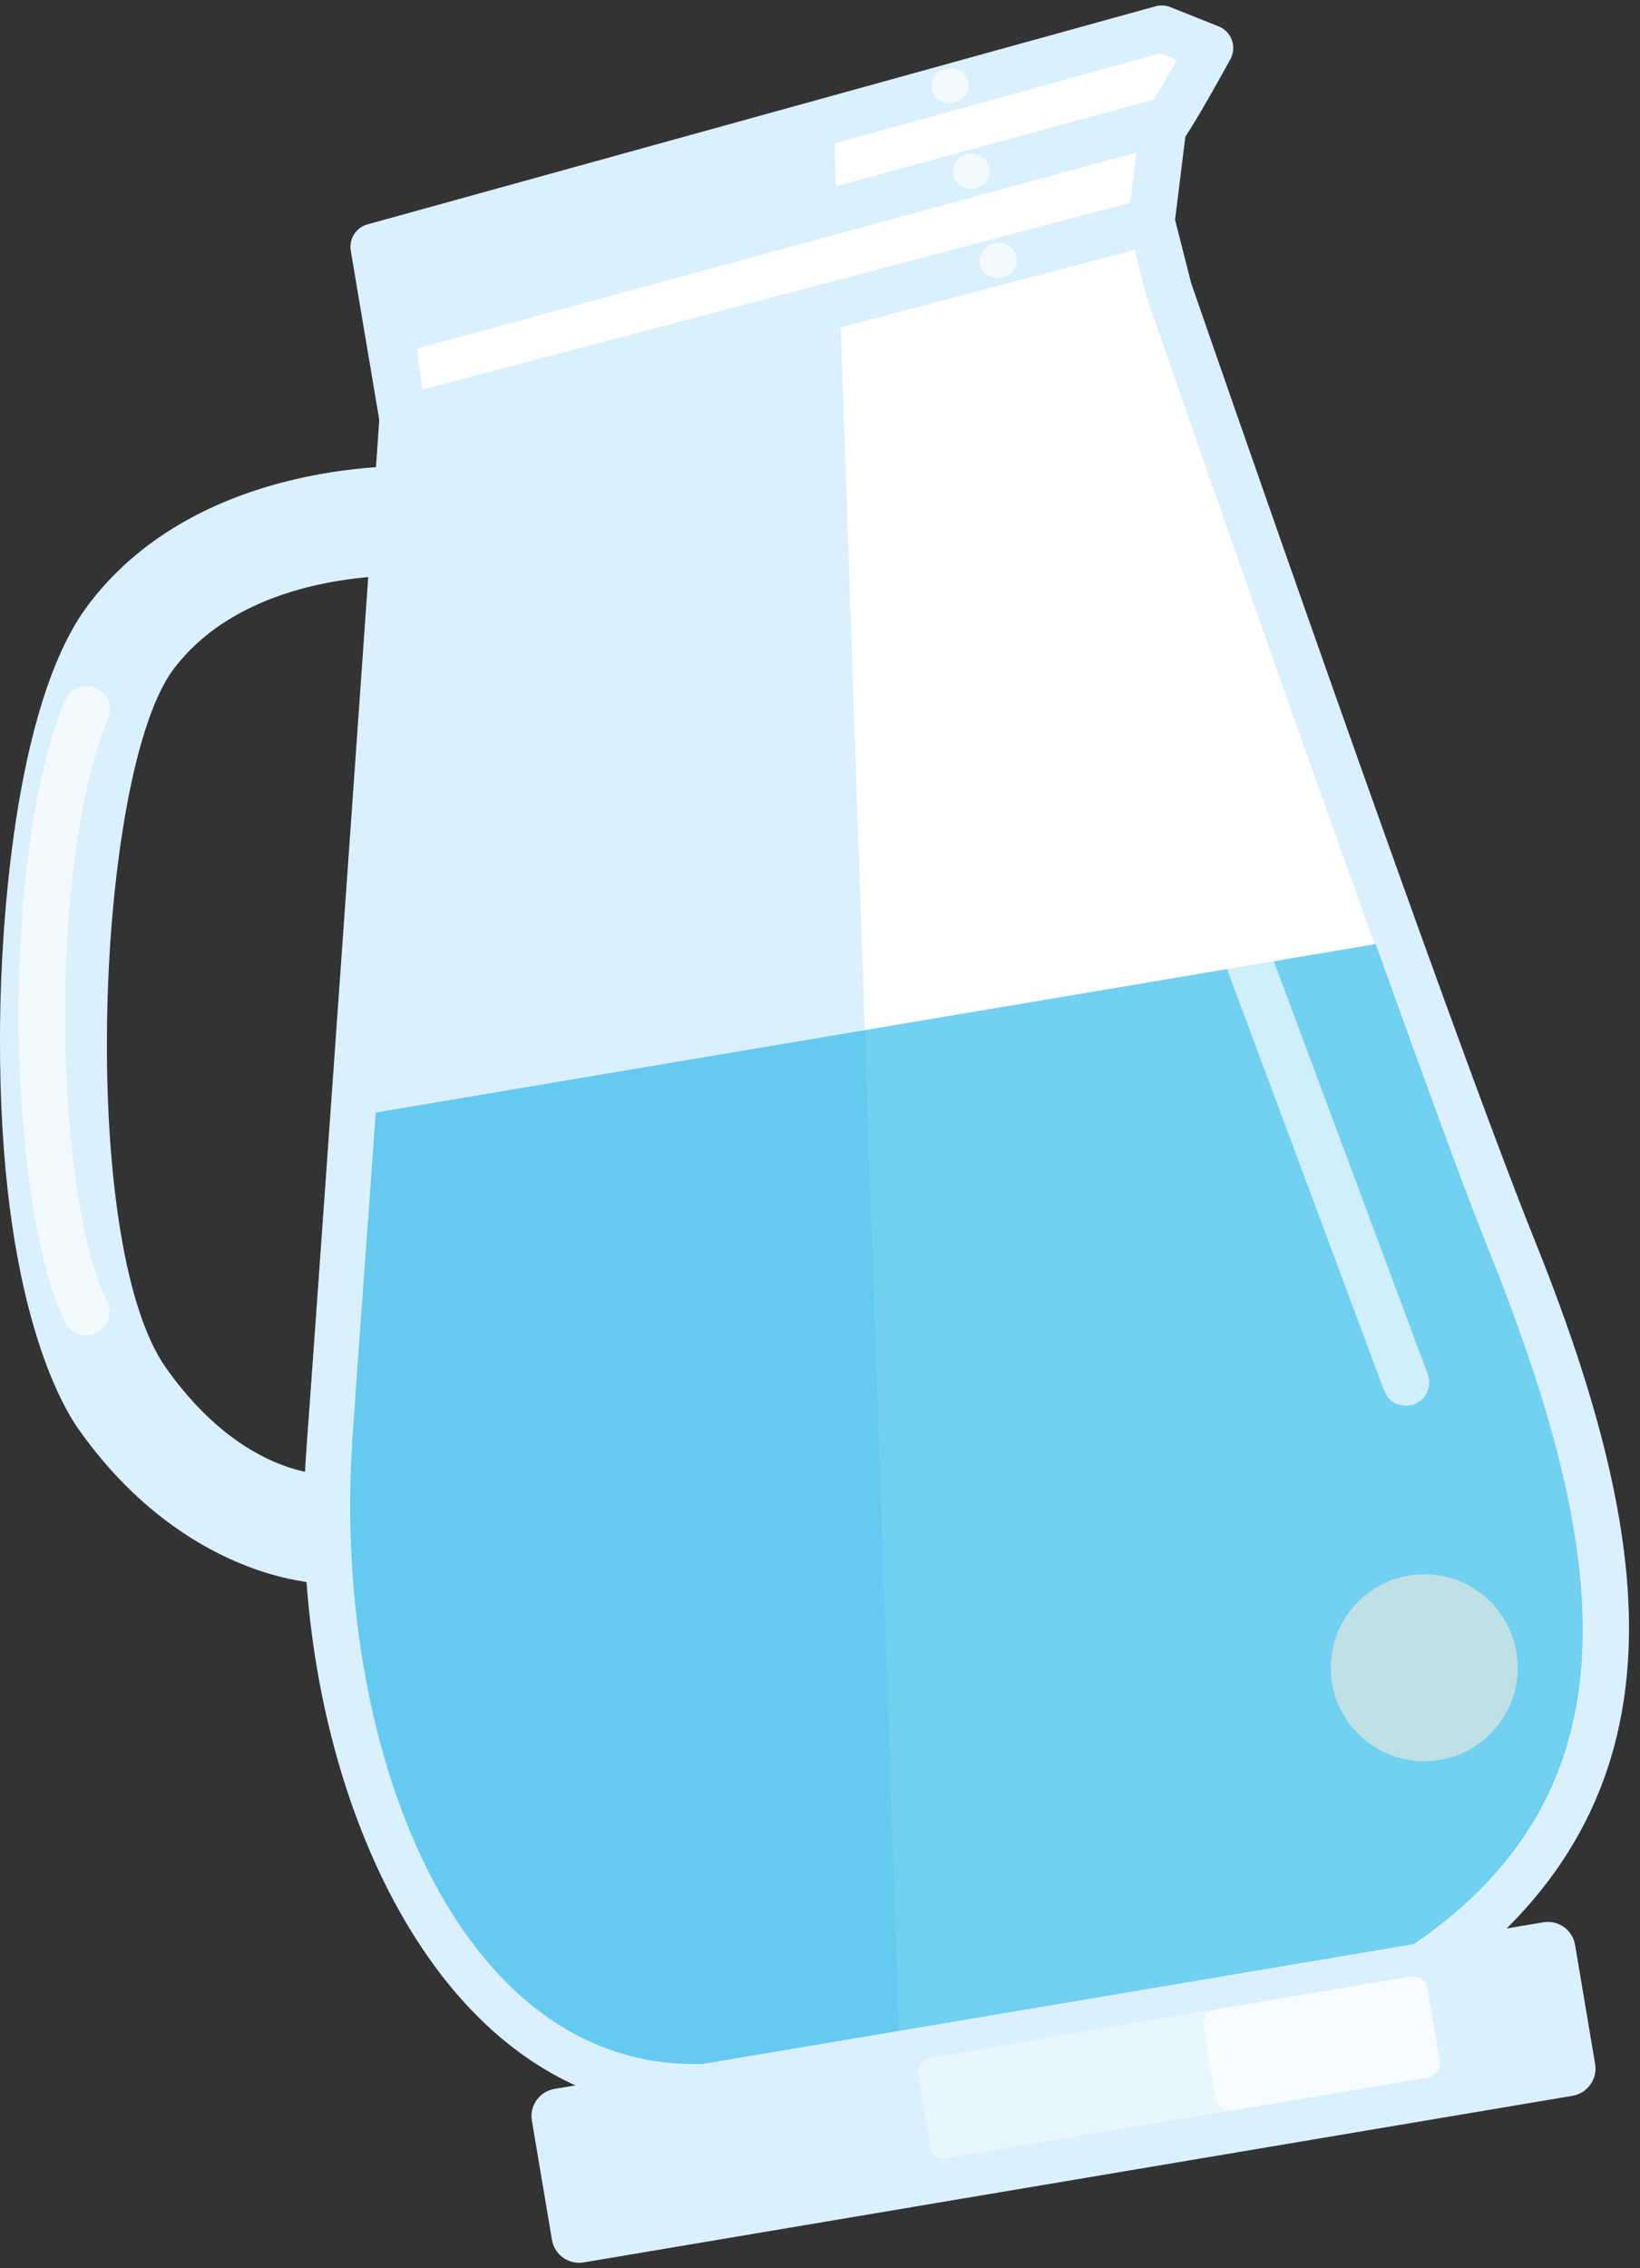
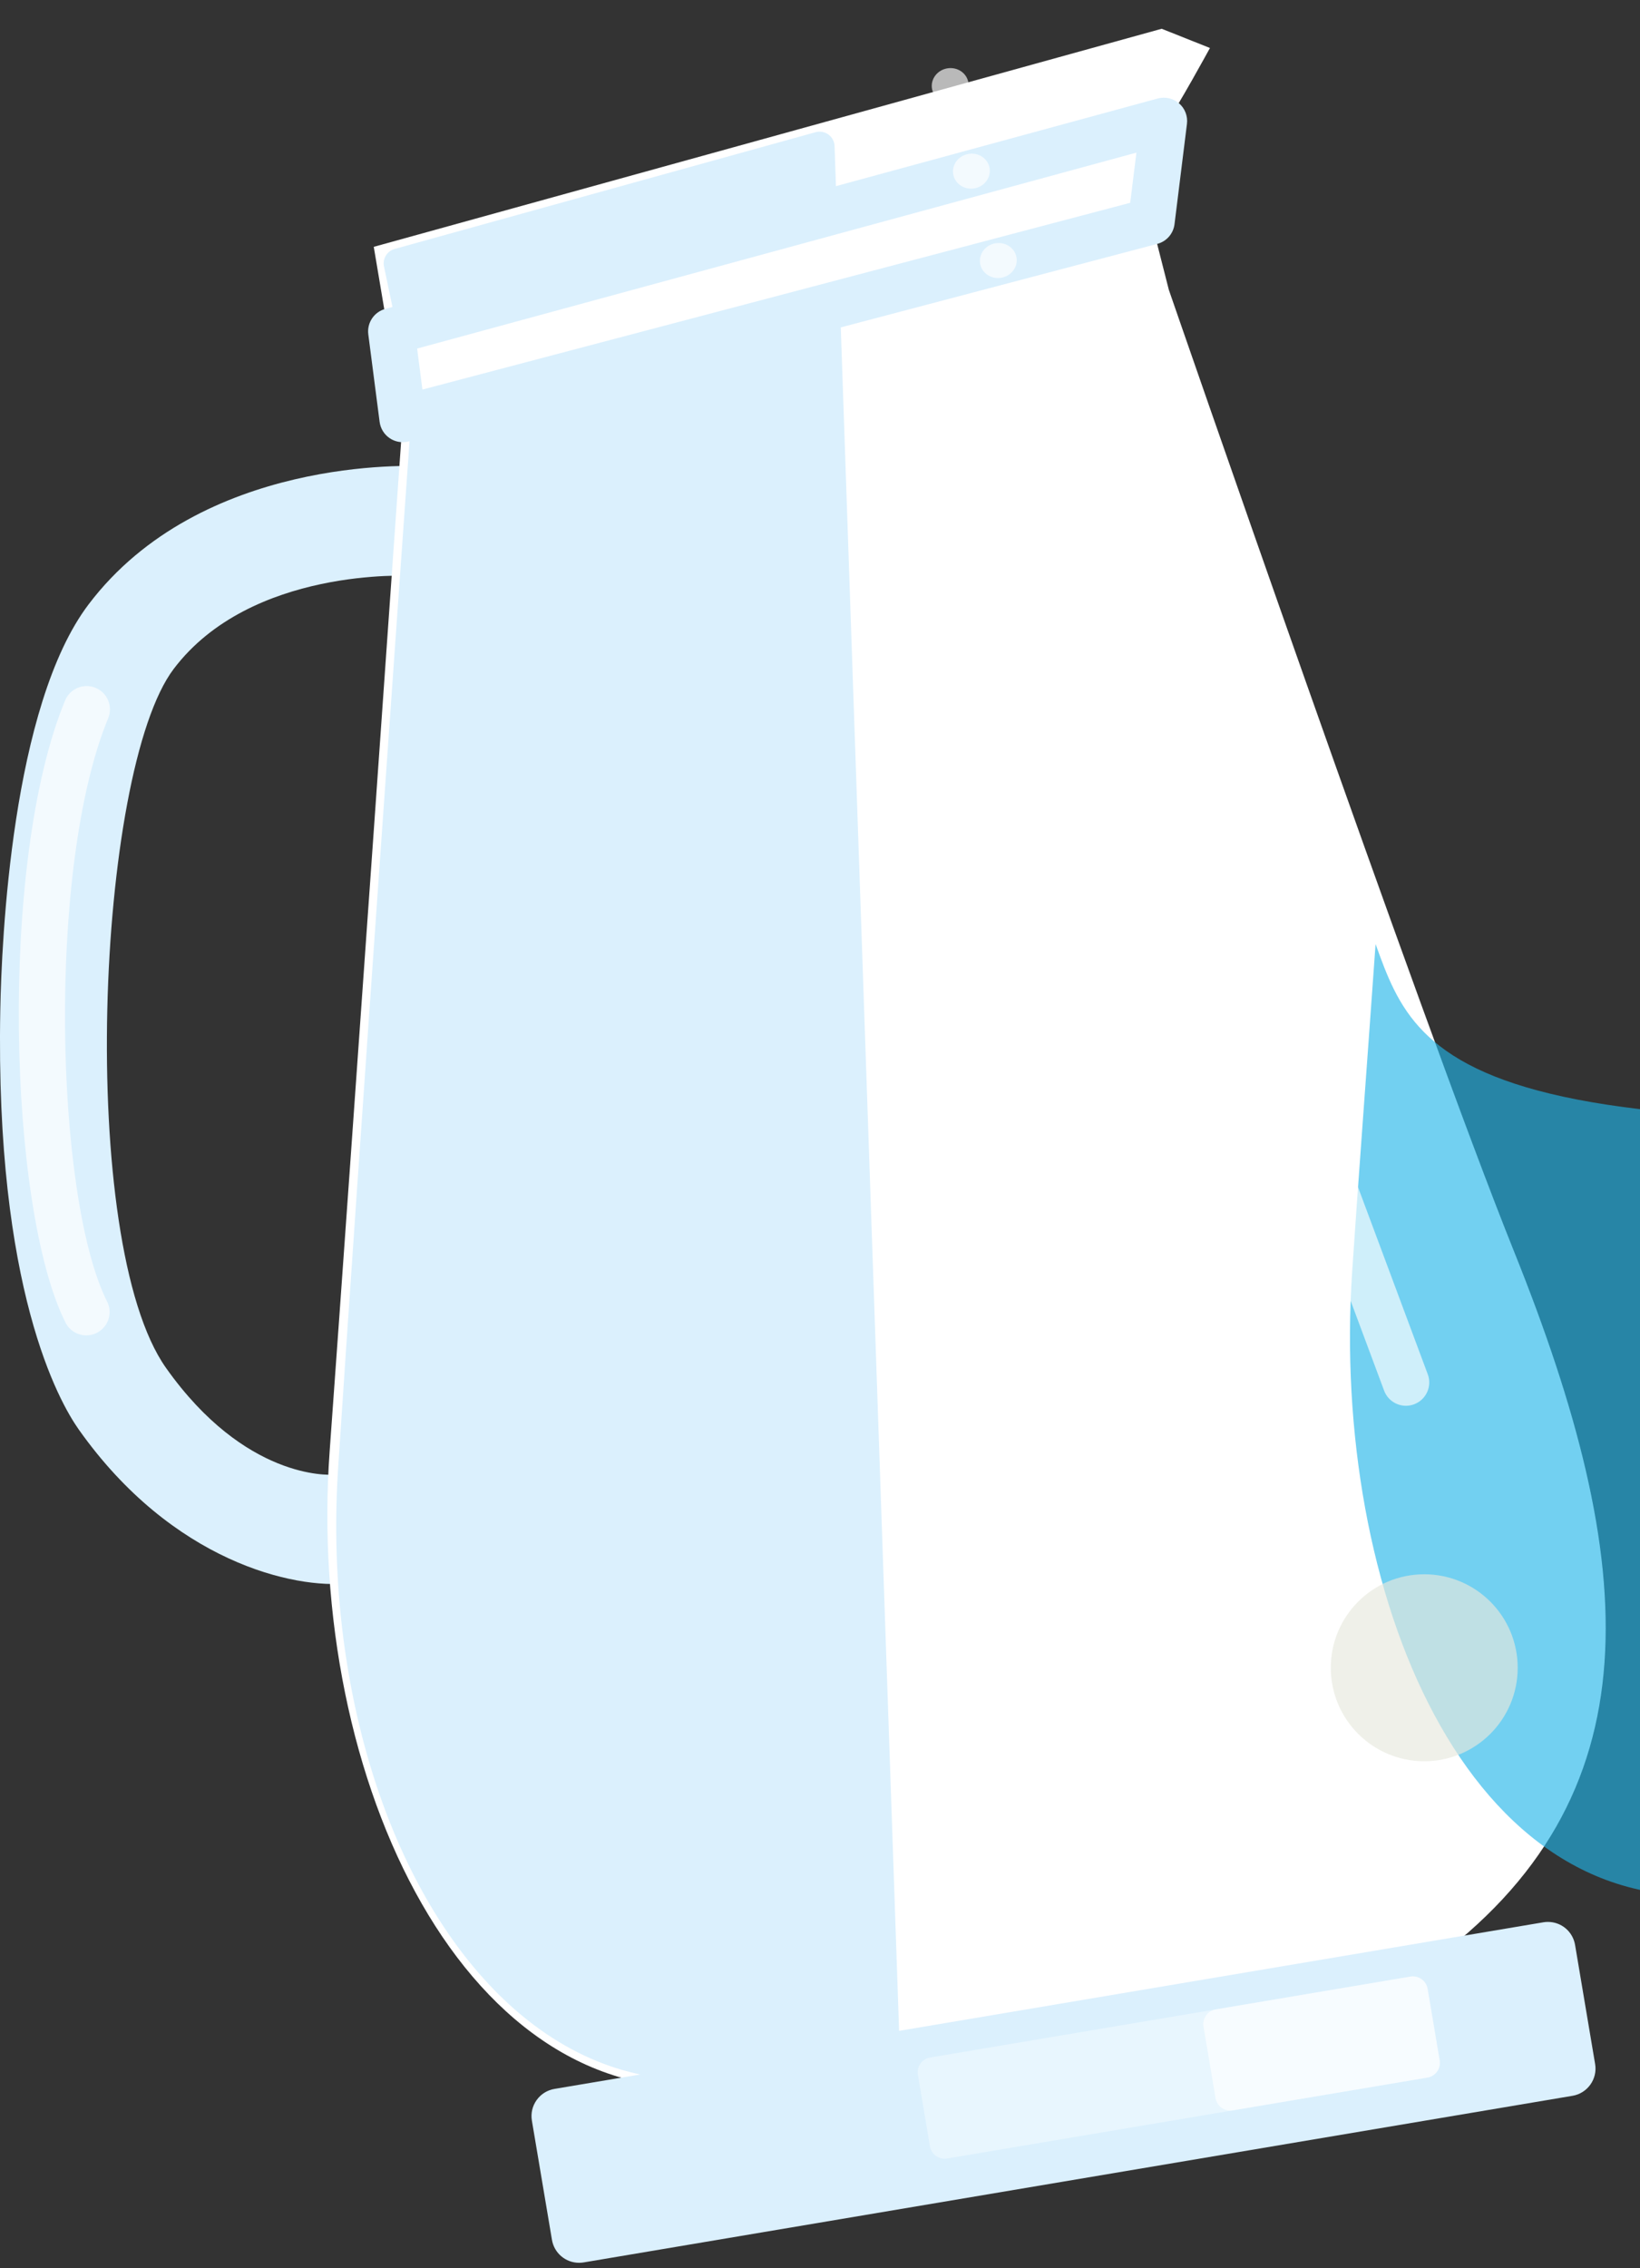
<svg xmlns="http://www.w3.org/2000/svg" version="1.1" id="Calque_1" x="0px" y="0px" width="298px" height="412px" viewBox="0 0 298 412" enable-background="new 0 0 298 412" xml:space="preserve">
  <rect x="0" y="0" width="298" height="412" fill="#333333" stroke="none" />
  <g>
    <g>
      <path fill="#DBF0FD" d="M63.393,287.577c-9.876,1.105-32.052-3.861-49.067-27.902c-3.586-5.066-15.215-25.534-14.274-76.166    c0.234-12.637,2.085-55.305,16.052-73.738C36.534,82.803,75.22,84.582,76.826,84.696L74.752,104.6    c-0.288-0.017-29.152-1.624-43.182,16.892c-14.102,18.612-17.623,104.058-1.404,126.973c14.375,20.31,29.68,19.435,30.324,19.388    l1.626,0.106L63.393,287.577z" />
    </g>
    <g>
      <path fill="#FFFFFF" d="M275.086,227.246c-16.799-41.775-62.702-174.609-62.702-174.609l-3.757-14.746    c0,0,0.625-11.751,2.989-15.079c2.389-3.362,8.241-14.095,8.241-14.095l-8.771-3.492L67.915,44.834l2.221,13.188l3.042,18.059    c0,0-9.433,134.518-13.271,187.405c-4.33,59.67,24.854,121.397,72.334,115.274c6.765-0.871,121.43-17.742,127.098-21.834    C301.454,326.515,297.878,283.929,275.086,227.246z" />
-       <path fill="#DBF0FD" d="M125.781,383.417c-0.002,0-0.003,0-0.005,0c-15.115-0.002-29.247-6.609-40.869-19.106    c-20.603-22.154-32.073-61.851-29.223-101.13c3.676-50.652,12.598-177.816,13.234-186.892l-5.179-30.751    c-0.36-2.14,0.955-4.206,3.047-4.785L209.957,1.144c0.89-0.246,1.837-0.194,2.695,0.147l8.772,3.492    c1.125,0.448,2.005,1.357,2.417,2.497c0.411,1.14,0.314,2.401-0.266,3.465c-0.244,0.447-6.001,10.994-8.507,14.52    c-0.834,1.221-1.841,6.93-2.176,12.217l3.551,13.939c1.874,5.418,46.272,133.714,62.571,174.245    c12.866,31.997,18.192,56.329,16.762,76.571c-1.684,23.826-12.792,42.838-33.959,58.124c-1.54,1.111-4.406,3.18-64.947,12.873    c-29.945,4.794-60.448,9.259-64.088,9.728C130.437,383.263,128.081,383.417,125.781,383.417z M72.725,47.897l4.628,27.481    c0.056,0.331,0.072,0.666,0.048,1c-0.094,1.345-9.477,135.128-13.271,187.415c-2.688,37.044,7.901,74.236,26.978,94.75    c10.121,10.884,21.785,16.402,34.667,16.404c0.002,0,0.004,0,0.005,0c1.939,0,3.93-0.13,5.918-0.387    c12.485-1.607,116.957-17.304,125.317-21.181c18.904-13.704,28.82-30.631,30.312-51.74c1.336-18.915-3.802-42.052-16.172-72.814    c-16.645-41.394-62.316-173.477-62.775-174.806c-0.039-0.111-0.072-0.224-0.101-0.338l-3.757-14.746    c-0.105-0.415-0.148-0.843-0.125-1.271c0.162-3.044,0.912-13.29,3.766-17.306c1.236-1.74,3.694-5.997,5.656-9.488l-2.978-1.186    L72.725,47.897z" />
    </g>
    <g>
      <path fill="#DBF0FD" d="M160.693,370.226L148.926,26.638L72.441,47.843l2.617,12.516l2.14,19.075    c0,0-9.571,134.463-13.033,187.285c-3.904,59.6,25.817,113.309,66.939,107.942C132.966,374.419,146.782,372.321,160.693,370.226z" />
      <path fill="#DBF0FD" d="M125.463,377.758c-0.002,0-0.004,0-0.006,0c-13.35-0.002-26.008-5.985-36.607-17.303    c-19.345-20.656-29.846-56.643-27.404-93.914C64.798,215.39,73.995,86.052,74.462,79.49l-2.098-18.699l-2.59-12.39    c-0.294-1.407,0.554-2.8,1.939-3.184l76.484-21.205c0.806-0.221,1.667-0.064,2.34,0.429c0.673,0.494,1.083,1.27,1.111,2.104    l11.768,343.587c0.047,1.384-0.949,2.583-2.318,2.789l-9.886,1.491c-10.234,1.544-18.317,2.765-19.757,2.952    C129.456,377.625,127.438,377.758,125.463,377.758z M75.632,49.787l2.094,10.015c0.018,0.084,0.031,0.168,0.041,0.254l2.14,19.075    c0.019,0.165,0.022,0.332,0.01,0.497c-0.096,1.345-9.61,135.06-13.032,187.27c-2.347,35.817,7.595,70.239,25.943,89.832    c9.542,10.188,20.825,15.575,32.629,15.577c0.002,0,0.004,0,0.006,0c1.74,0,3.52-0.117,5.289-0.348    c1.385-0.181,9.848-1.458,19.647-2.937l7.487-1.13L146.32,30.189L75.632,49.787z" />
    </g>
    <g>
      <polygon fill="#FFFFFF" points="73.178,76.082 209.216,40.201 211.476,21.977 71.122,60.194   " />
      <path fill="#DBF0FD" d="M73.178,80.317c-0.834,0-1.658-0.247-2.363-0.721c-1.011-0.68-1.68-1.762-1.836-2.97l-2.056-15.888    c-0.271-2.098,1.046-4.074,3.087-4.629l140.353-38.217c1.364-0.371,2.82-0.039,3.886,0.886c1.067,0.924,1.603,2.32,1.429,3.721    l-2.26,18.224c-0.213,1.717-1.449,3.132-3.123,3.574L74.258,80.177C73.902,80.271,73.539,80.317,73.178,80.317z M75.795,63.311    l0.963,7.447l128.607-33.921l1.13-9.115L75.795,63.311z" />
    </g>
    <path opacity="0.66" fill="#FFFFFF" d="M15.684,242.554c-1.55,0-3.042-0.854-3.786-2.333   C1.522,219.596-0.295,156.538,11.829,127.23c0.894-2.162,3.372-3.188,5.532-2.294c2.161,0.894,3.188,3.371,2.294,5.532   c-11.191,27.053-9.646,87.154-0.192,105.949c1.051,2.089,0.209,4.635-1.88,5.686C16.973,242.409,16.324,242.554,15.684,242.554z" />
-     <path opacity="0.63" fill="#21B5EA" d="M249.952,171.479L68.28,202.077c-1.641,23.127-3.27,44.69-4.261,59.609   c-3.837,57.741,20.721,119.092,68.916,112.772c6.599-0.867,117.41-16.742,124.025-21.309   c41.205-28.447,35.729-70.919,13.487-126.23C265.484,214.576,258.092,194.051,249.952,171.479z" />
+     <path opacity="0.63" fill="#21B5EA" d="M249.952,171.479c-1.641,23.127-3.27,44.69-4.261,59.609   c-3.837,57.741,20.721,119.092,68.916,112.772c6.599-0.867,117.41-16.742,124.025-21.309   c41.205-28.447,35.729-70.919,13.487-126.23C265.484,214.576,258.092,194.051,249.952,171.479z" />
    <g>
      <path fill="#DBF0FD" d="M285.286,377.989L105.61,408.251c-1.243,0.209-2.421-0.629-2.63-1.873l-3.644-21.635    c-0.21-1.244,0.629-2.422,1.872-2.631l179.675-30.262c1.243-0.209,2.421,0.629,2.63,1.873l3.644,21.635    C287.367,376.601,286.529,377.778,285.286,377.989z" />
      <path fill="#DBF0FD" d="M105.229,411.009c-2.454,0-4.53-1.758-4.937-4.18l-3.643-21.634c-0.223-1.318,0.082-2.646,0.858-3.736    c0.776-1.09,1.93-1.812,3.25-2.034l179.674-30.262c0.276-0.047,0.556-0.07,0.834-0.07c2.454,0,4.53,1.758,4.937,4.18l3.643,21.634    c0.46,2.719-1.381,5.309-4.103,5.77l-179.679,30.263C105.787,410.985,105.507,411.009,105.229,411.009z M102.098,384.727    l3.497,20.764l178.802-30.115l-3.498-20.77L102.098,384.727z" />
    </g>
    <circle opacity="0.66" fill="#E6E8DD" cx="258.795" cy="302.929" r="16.981" />
    <ellipse transform="matrix(0.986 -0.166 0.166 0.986 -0.183 28.889)" opacity="0.66" fill="#FFFFFF" cx="172.676" cy="15.541" rx="3.352" ry="3.176" />
    <ellipse transform="matrix(0.986 -0.166 0.166 0.986 -2.711 29.745)" opacity="0.66" fill="#FFFFFF" cx="176.534" cy="31.083" rx="3.352" ry="3.176" />
    <ellipse transform="matrix(0.986 -0.166 0.166 0.986 -5.338 30.792)" opacity="0.66" fill="#FFFFFF" cx="181.426" cy="47.309" rx="3.353" ry="3.176" />
    <path opacity="0.66" fill="#FFFFFF" d="M255.47,255.343c-1.718,0-3.333-1.053-3.968-2.756L192.754,95.003   c-0.817-2.191,0.297-4.63,2.489-5.447c2.191-0.816,4.63,0.298,5.447,2.488l58.748,157.583c0.817,2.191-0.297,4.63-2.489,5.447   C256.461,255.256,255.961,255.343,255.47,255.343z" />
    <path fill="#E8F6FE" d="M259.32,377.376l-87.223,14.691c-1.475,0.248-2.872-0.746-3.12-2.221l-2.189-13   c-0.248-1.475,0.746-2.873,2.221-3.121l87.223-14.689c1.476-0.25,2.872,0.746,3.121,2.221l2.189,13   C261.79,375.731,260.796,377.128,259.32,377.376z" />
    <path opacity="0.66" fill="#FFFFFF" d="M259.392,377.364l-35.394,5.961c-1.476,0.25-2.872-0.746-3.121-2.221l-2.189-13   c-0.248-1.475,0.746-2.871,2.221-3.119l35.395-5.963c1.475-0.248,2.872,0.746,3.12,2.223l2.189,12.998   C261.861,375.72,260.866,377.116,259.392,377.364z" />
  </g>
</svg>